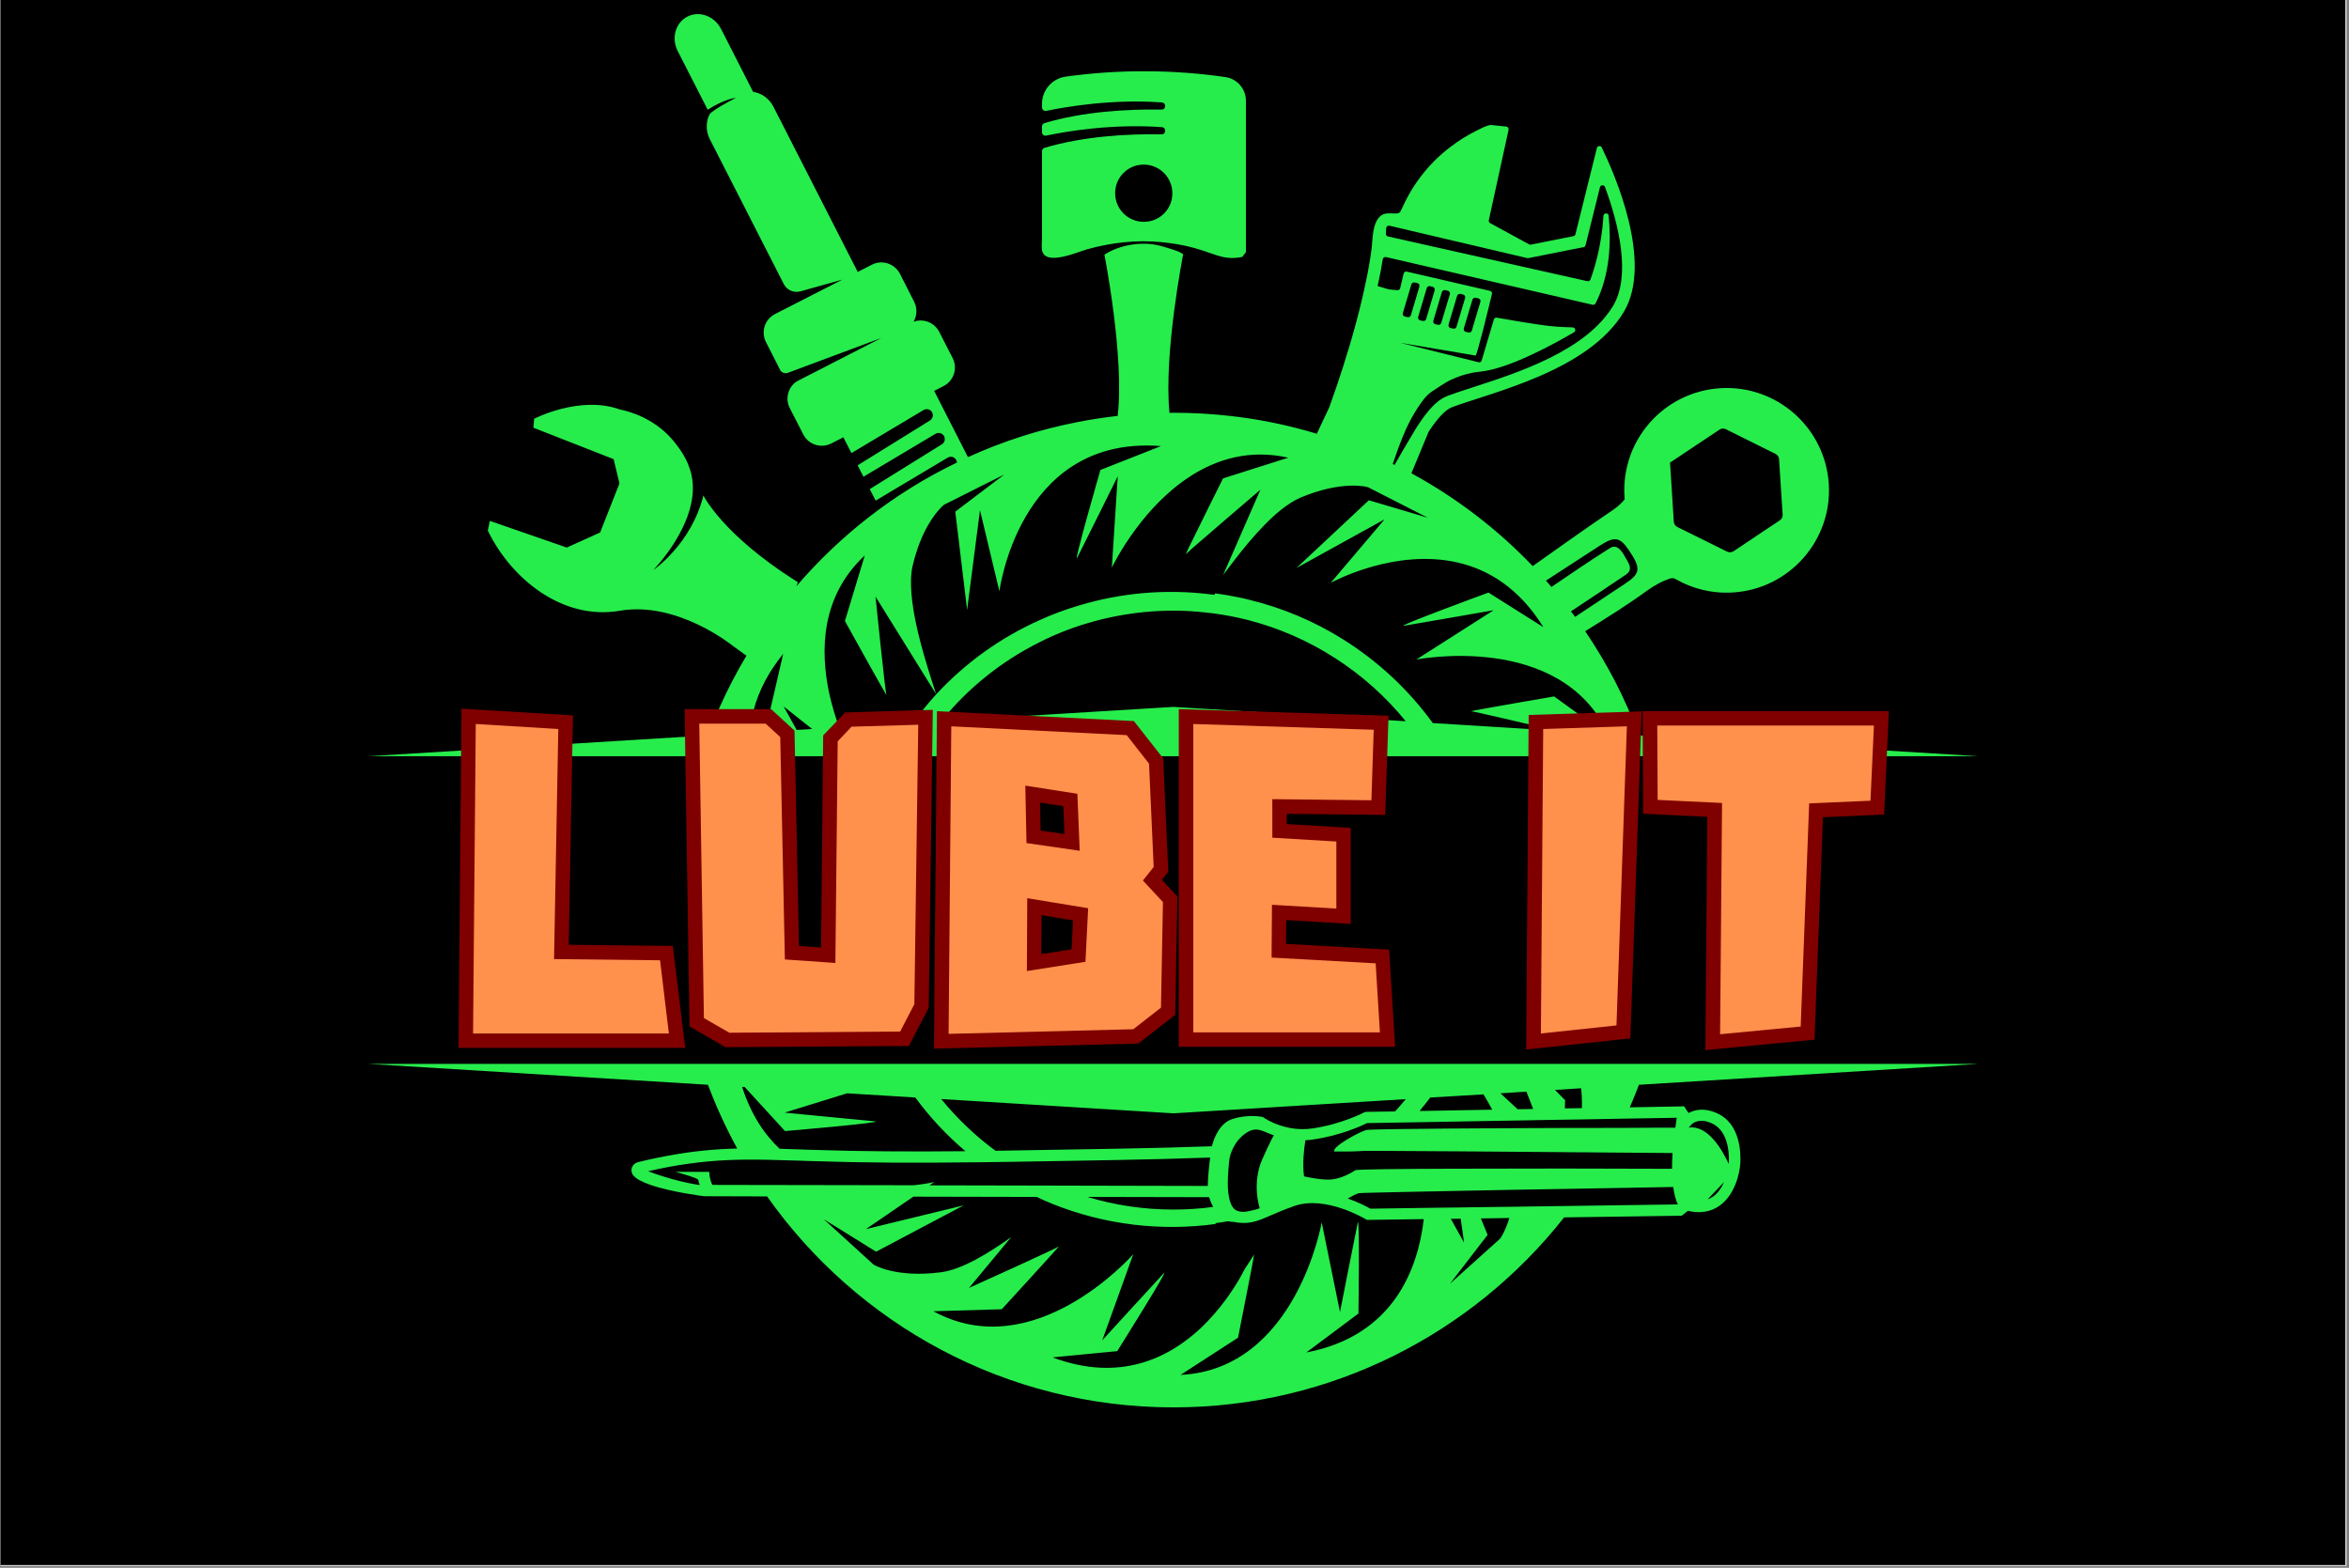
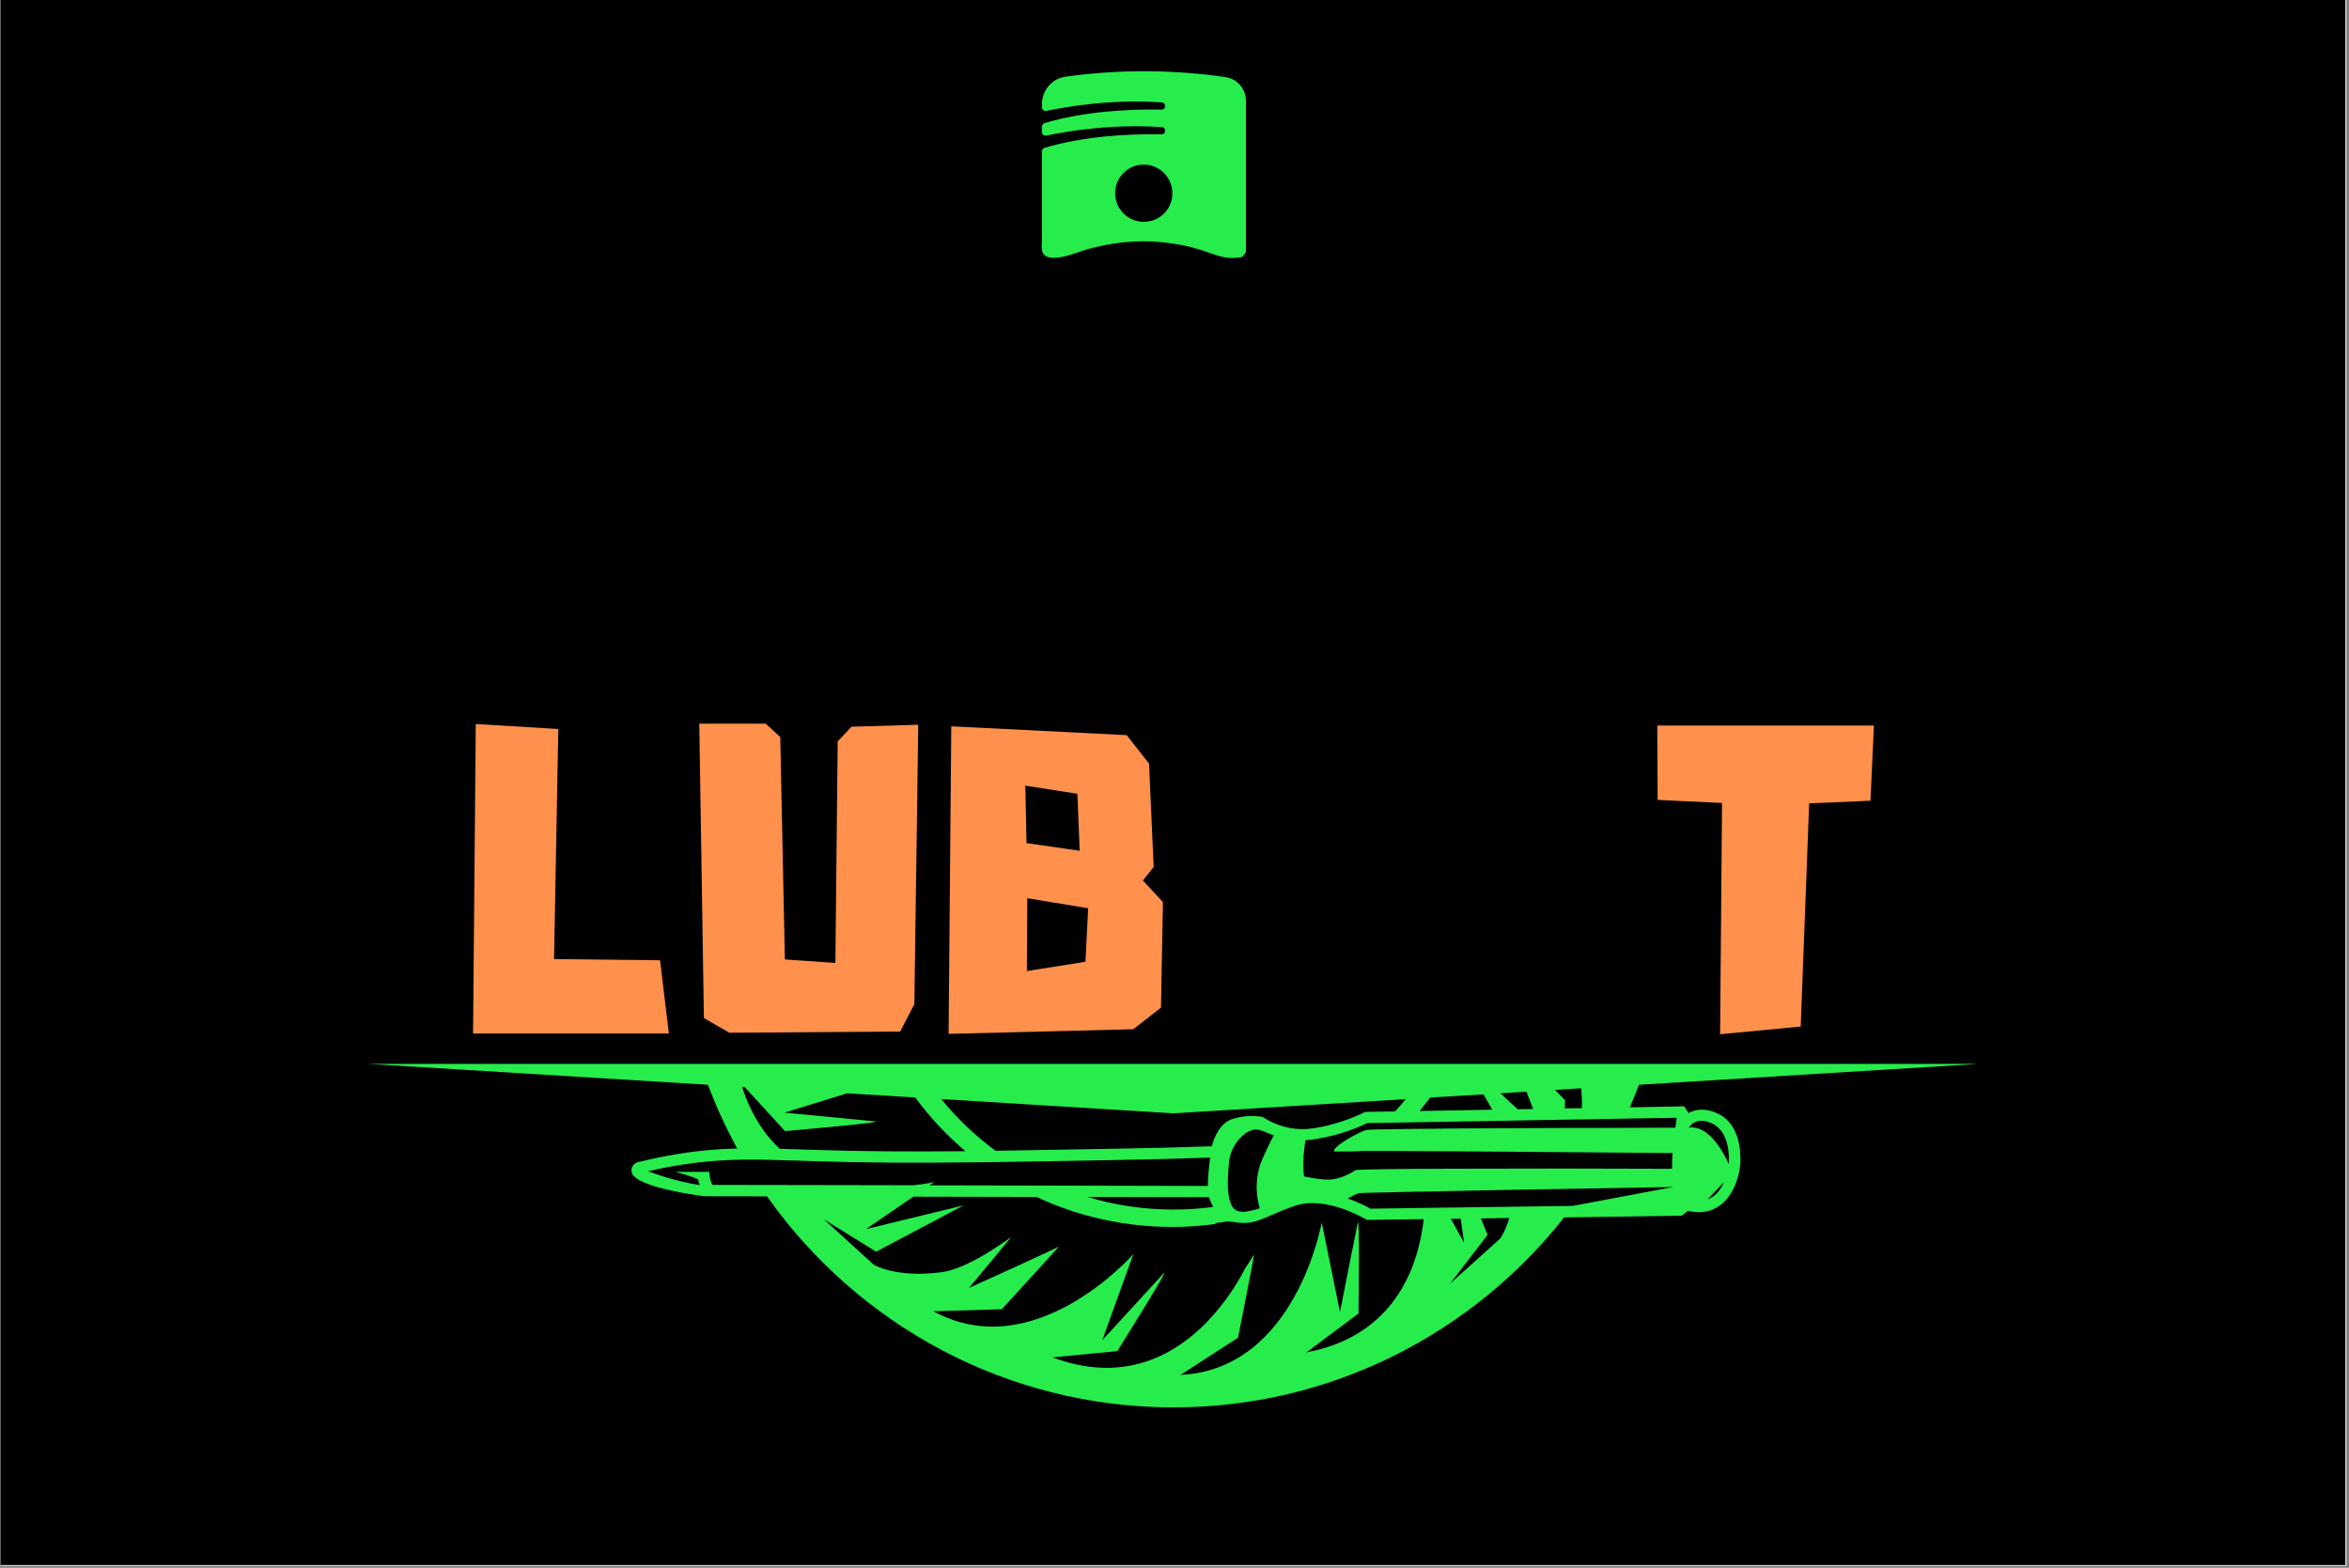
<svg xmlns="http://www.w3.org/2000/svg" version="1.0" preserveAspectRatio="xMidYMid meet" height="522" viewBox="0 0 586.5 391.5" zoomAndPan="magnify" width="782">
  <rect x="0" y="0" width="586.5" height="391.5" fill="#808080" stroke="none" />
  <defs>
    <g />
    <clipPath id="21d99a4739">
      <path clip-rule="nonzero" d="M 0.125 0 L 585.875 0 L 585.875 391 L 0.125 391 Z M 0.125 0" />
    </clipPath>
    <clipPath id="5967b05bd9">
      <path clip-rule="nonzero" d="M 0.125 0 L 585.605 0 L 585.605 390.82 L 0.125 390.82 Z M 0.125 0" />
    </clipPath>
    <clipPath id="8539bee7c2">
-       <path clip-rule="nonzero" d="M 91.848 3 L 493.566 3 L 493.566 189 L 91.848 189 Z M 91.848 3" />
-     </clipPath>
+       </clipPath>
    <clipPath id="5ee5f59835">
      <path clip-rule="nonzero" d="M 91.848 265 L 493.566 265 L 493.566 352 L 91.848 352 Z M 91.848 265" />
    </clipPath>
  </defs>
  <g clip-path="url(#21d99a4739)">
    <path fill-rule="nonzero" fill-opacity="1" d="M 0.125 0 L 585.875 0 L 585.875 391 L 0.125 391 Z M 0.125 0" fill="#ffffff" />
  </g>
  <g clip-path="url(#5967b05bd9)">
    <path fill-rule="nonzero" fill-opacity="1" d="M 0.125 0 L 585.605 0 L 585.605 390.82 L 0.125 390.82 Z M 0.125 0" fill="#000000" />
  </g>
  <path fill-rule="nonzero" fill-opacity="1" d="M 305.977 19.25 C 300.152 18.402 293.52 17.816 286.191 17.793 C 278.734 17.75 271.992 18.316 266.059 19.141 C 262.688 19.621 260.164 22.512 260.164 25.945 L 260.164 26.816 C 260.164 27.383 260.688 27.793 261.23 27.688 C 266.711 26.555 277.887 24.707 290.105 25.578 C 291.234 25.684 291.172 27.383 290.039 27.359 C 281.363 27.23 270.492 27.859 260.816 30.73 C 260.426 30.84 260.164 31.188 260.164 31.578 L 260.164 32.992 C 260.164 33.555 260.688 33.992 261.23 33.859 C 266.711 32.707 277.887 30.883 290.105 31.75 C 291.234 31.84 291.172 33.555 290.039 33.535 C 281.363 33.402 270.492 34.035 260.816 36.906 C 260.426 37.012 260.164 37.363 260.164 37.754 L 260.164 59.562 C 260.164 60.473 260.012 61.539 260.164 62.453 C 260.883 66.605 269.188 62.867 271.492 62.234 C 277.496 60.582 283.625 59.867 289.824 60.453 C 301.977 61.605 303.566 65.191 309.5 64.277 C 309.738 64.234 309.957 64.172 310.176 64.148 C 310.5 63.734 310.738 63.367 311.086 62.973 L 311.086 25.164 C 311.066 22.207 308.934 19.684 305.977 19.25 Z M 292.586 49.668 C 292.039 52.473 289.801 54.734 286.977 55.254 C 281.953 56.234 277.605 51.887 278.559 46.863 C 279.082 44.059 281.363 41.773 284.168 41.23 C 289.215 40.273 293.543 44.625 292.586 49.668 Z M 292.586 49.668" fill="#26ed4c" />
  <g clip-path="url(#8539bee7c2)">
-     <path fill-rule="nonzero" fill-opacity="1" d="M 176.781 183.625 L 91.855 188.844 L 494.141 188.844 L 409.234 183.625 C 407.473 178.949 405.43 174.363 403.148 169.926 C 400.906 165.668 398.473 161.559 395.797 157.621 C 401.082 154.316 406.211 151.164 411.082 147.598 C 413.105 146.141 415.062 145.074 417.086 144.445 C 417.496 144.316 417.953 144.379 418.344 144.598 C 422.562 147.031 427.5 148.273 432.719 147.945 C 446.805 147.055 457.504 134.898 456.613 120.832 C 455.699 106.742 443.566 96.047 429.477 96.938 C 415.387 97.852 404.691 109.984 405.605 124.07 C 405.605 124.289 405.625 124.508 405.648 124.703 C 404.844 125.68 403.887 126.551 402.711 127.355 C 395.949 131.922 389.32 136.66 382.688 141.359 C 373.836 132.094 363.617 124.289 352.398 118.18 L 356.703 107.809 C 358.836 104.547 360.855 102.309 362.598 101.656 C 373.164 97.785 396.645 92.5 405.406 77.934 C 412.953 65.43 402.906 42.949 399.93 36.84 C 399.645 36.273 398.84 36.383 398.711 36.969 L 393.363 58.473 C 393.297 58.715 393.125 58.93 392.84 58.973 L 382.23 61.082 C 382.102 61.125 381.926 61.082 381.797 61.02 L 372.055 55.711 C 371.816 55.582 371.664 55.277 371.727 54.996 L 376.664 32.402 C 376.73 32.012 376.488 31.645 376.098 31.602 L 372.227 31.207 C 372.141 31.188 372.055 31.207 371.969 31.23 C 370.836 31.492 369.641 32.121 368.617 32.645 C 366.359 33.773 364.207 35.102 362.203 36.645 C 359.465 38.711 356.965 41.168 354.879 43.906 C 353.617 45.516 352.531 47.211 351.551 48.992 C 351.027 49.973 350.527 50.949 350.094 51.93 C 349.527 53.168 349.484 53.344 348.094 53.301 C 347.812 53.301 347.484 53.301 347.18 53.277 C 346.465 53.277 345.703 53.277 345.094 53.648 C 342.508 55.234 342.789 59.867 342.418 62.43 C 342.094 64.887 341.656 67.387 341.137 69.844 C 339.637 77.195 337.613 84.457 335.332 91.609 C 334.242 94.98 333.113 98.352 331.895 101.699 L 328.785 108.309 L 328.766 108.309 C 322.48 106.395 316 105.004 309.391 104.133 C 308.586 104.023 307.805 103.938 307.023 103.852 C 302.434 103.328 297.715 103.07 292.996 103.07 C 292.672 103.07 292.324 103.07 291.996 103.09 C 290.52 88.348 295.391 63.625 295.391 63.605 C 295.52 62.953 290.191 61.496 289.539 61.344 C 285.191 60.215 279.516 61.105 275.754 63.605 C 275.754 63.605 280.801 89.219 279.059 103.852 C 275.691 104.242 272.34 104.742 269.035 105.395 C 259.449 107.266 250.273 110.223 241.684 114.156 L 233.246 97.609 L 235.574 96.414 C 238.141 95.109 239.16 91.98 237.859 89.414 L 234.508 82.871 C 233.293 80.5 230.531 79.457 228.094 80.348 C 228.965 78.867 229.074 76.977 228.246 75.348 L 224.703 68.367 C 223.375 65.824 220.246 64.777 217.68 66.105 L 214.137 67.91 C 214.113 67.844 214.07 67.781 214.051 67.691 L 193.109 26.641 C 192.047 24.555 190.09 23.23 188.043 22.945 L 180.043 7.246 C 178.391 4.008 174.629 2.617 171.652 4.137 C 168.648 5.66 167.562 9.508 169.215 12.75 L 176.695 27.402 C 180.891 24.684 183.762 24.426 183.762 24.426 C 178.043 27.34 177.215 28.469 177.215 28.469 C 176.238 30.297 176.172 32.621 177.215 34.73 L 195.699 70.934 C 196.461 72.453 198.199 73.195 199.828 72.758 L 210.332 69.824 L 193.523 78.41 C 190.957 79.715 189.938 82.848 191.242 85.414 L 194.785 92.371 C 194.785 92.371 194.785 92.371 194.785 92.395 C 195.133 93.066 196.004 93.371 196.742 93.09 L 220.07 84.391 L 198.918 95.242 C 196.762 96.676 195.98 99.547 197.199 101.918 L 200.547 108.461 C 201.852 111.027 204.98 112.047 207.547 110.742 L 210.57 109.199 L 212.594 113.137 L 230.594 102.395 C 231.379 101.938 232.355 102.219 232.746 103.004 C 233.098 103.699 232.855 104.57 232.184 105.004 L 214.137 116.199 L 215.594 119.051 L 233.598 108.309 C 233.727 108.242 233.855 108.199 233.988 108.156 C 234.031 108.156 234.051 108.156 234.098 108.133 C 234.379 108.09 234.641 108.113 234.902 108.199 C 234.922 108.199 234.965 108.223 234.988 108.242 C 235.117 108.309 235.227 108.352 235.336 108.461 C 235.488 108.59 235.641 108.742 235.727 108.938 C 235.77 109.027 235.812 109.113 235.836 109.223 C 235.879 109.395 235.902 109.59 235.902 109.766 C 235.879 110.047 235.77 110.332 235.598 110.547 C 235.488 110.699 235.355 110.852 235.184 110.938 L 217.16 122.137 L 218.637 125.008 L 236.641 114.266 C 236.77 114.199 236.902 114.137 237.031 114.113 C 237.074 114.094 237.098 114.094 237.141 114.094 C 237.27 114.047 237.402 114.047 237.555 114.047 C 237.684 114.07 237.836 114.094 237.945 114.156 C 237.988 114.156 238.008 114.18 238.031 114.199 C 238.16 114.246 238.27 114.332 238.379 114.418 C 238.531 114.547 238.684 114.699 238.77 114.918 C 238.812 115.004 238.859 115.094 238.879 115.18 C 238.902 115.289 238.922 115.398 238.922 115.504 C 223.422 122.965 209.832 133.574 198.828 146.402 C 198.961 146.055 199.09 145.707 199.219 145.379 C 199.004 145.25 198.809 145.098 198.59 144.988 C 180.348 133.422 175.629 123.723 175.629 123.723 C 174.109 129.832 170.977 134.508 168.195 137.641 C 165.629 140.555 163.41 142.16 163.105 142.359 C 163.758 141.66 174.043 130.879 172.91 120.223 C 172.434 115.766 170.086 112.594 168.891 111.027 C 163.953 104.395 156.82 102.656 154.734 102.242 C 144.777 98.656 133.359 104.57 133.359 104.57 L 133.188 106.809 L 153.211 114.656 L 154.668 120.723 L 149.844 132.965 L 141.516 136.727 L 122.316 130.074 L 121.793 132.488 C 127.535 144.379 140.32 154.992 154.758 152.512 C 169.195 150.031 183 161.297 183 161.297 L 186.371 163.73 C 183.871 167.926 181.586 172.297 179.609 176.777 C 178.586 179.016 177.652 181.301 176.781 183.625 Z M 417.191 115.375 L 429.324 107.285 C 429.781 106.961 430.414 106.938 430.914 107.18 L 443.328 113.352 C 443.828 113.594 444.176 114.113 444.199 114.68 L 445.09 128.508 C 445.133 129.074 444.852 129.617 444.371 129.941 L 432.848 137.641 C 432.371 137.965 431.738 137.988 431.238 137.75 L 418.801 131.594 C 418.301 131.355 417.953 130.812 417.91 130.27 L 417.801 128.422 L 416.996 115.832 L 416.977 115.504 Z M 327.266 178.602 L 296.41 176.734 L 292.977 176.516 L 235.008 180.059 C 241.598 171.949 249.883 165.211 259.406 160.449 C 263.188 158.512 267.168 156.926 271.297 155.688 C 273.691 154.969 276.102 154.359 278.605 153.883 C 283.258 152.969 288.082 152.488 292.977 152.488 C 295.672 152.488 298.367 152.641 301 152.945 C 301.129 152.945 301.258 152.969 301.391 152.988 L 301.805 153.035 C 302.109 153.078 302.414 153.098 302.715 153.141 L 302.934 153.164 C 304.367 153.359 305.824 153.578 307.238 153.859 C 308.762 154.141 310.238 154.492 311.719 154.859 C 319.395 156.859 326.656 160.035 333.242 164.273 C 339.918 168.535 345.941 173.887 350.984 180.102 Z M 399.32 136.336 C 403.059 133.898 404.387 134.031 406.605 137.25 C 409.777 141.902 409.648 143.184 405.758 145.75 C 401.625 148.512 397.473 151.25 393.277 154.035 C 392.926 153.578 392.602 153.121 392.23 152.664 C 396.906 149.555 401.473 146.555 405.996 143.465 C 407.887 142.16 406.582 140.574 405.758 139.074 C 405.016 137.75 403.777 135.727 402.016 136.836 C 396.93 140.031 391.973 143.445 387.363 146.574 C 386.926 146.031 386.469 145.512 385.992 144.988 C 390.535 142.055 394.93 139.203 399.32 136.336 Z M 345.246 64.715 C 345.312 64.367 345.68 64.125 346.051 64.191 L 397.645 76.105 C 397.93 76.172 398.234 76.02 398.387 75.758 C 402.082 68.496 402.277 60.105 401.648 53.863 C 401.582 53.082 400.406 53.102 400.344 53.906 C 399.906 61.777 397.777 67.996 397.082 69.824 C 396.973 70.129 396.645 70.281 396.34 70.215 L 346.527 59.039 C 346.223 58.973 346.008 58.668 346.027 58.344 C 346.07 57.844 346.094 57.387 346.117 56.953 C 346.137 56.559 346.527 56.277 346.918 56.363 L 381.34 64.453 C 381.426 64.453 381.535 64.477 381.621 64.453 L 395.383 61.715 C 395.625 61.672 395.82 61.496 395.887 61.234 L 399.473 46.777 C 399.625 46.145 400.496 46.102 400.734 46.688 C 404.254 56.211 407.234 68.977 402.734 76.41 C 395.992 87.586 379.012 93.066 367.793 96.699 C 365.465 97.438 363.293 98.176 361.488 98.828 C 359.312 99.633 356.422 101.809 352.008 109.547 C 350.703 111.723 349.441 113.895 348.203 116.094 C 348.07 116.027 347.898 115.941 347.746 115.875 C 348.703 113.027 349.703 110.199 350.922 107.461 C 351.77 105.57 352.746 103.719 353.879 101.98 C 354.922 100.395 356.008 98.742 357.594 97.719 C 359.203 96.719 360.641 95.59 362.379 94.805 C 364.098 94 365.879 93.414 367.727 93.066 C 368.316 92.957 368.945 92.871 369.555 92.805 C 376.816 92.109 388.406 85.676 392.992 82.977 C 393.559 82.652 393.34 81.781 392.668 81.762 C 391.168 81.719 389.102 81.629 387.016 81.414 C 383.602 81.066 375.902 79.715 373.73 79.324 C 373.383 79.262 373.055 79.457 372.988 79.781 L 369.945 90 C 369.859 90.348 369.512 90.566 369.184 90.457 C 366.117 89.695 352.289 86.262 349.637 85.609 C 352.531 86.109 368.074 88.738 368.422 88.785 C 368.793 88.785 371.793 76.41 372.512 73.41 C 372.598 73.062 372.379 72.715 372.012 72.629 L 351.246 67.824 C 350.922 67.758 350.551 67.953 350.465 68.301 L 349.594 71.977 C 349.527 72.281 349.223 72.496 348.898 72.477 L 346.746 72.258 L 343.961 71.434 C 344.527 68.91 344.941 66.691 345.246 64.715 Z M 365.812 74.434 L 363.66 81.586 C 363.555 81.934 363.207 82.152 362.855 82.066 L 362.184 81.914 C 361.793 81.824 361.555 81.414 361.684 81.02 L 363.812 73.867 C 363.922 73.52 364.293 73.301 364.66 73.391 L 365.312 73.543 C 365.707 73.648 365.922 74.043 365.812 74.434 Z M 367.641 74.824 C 367.75 74.477 368.098 74.281 368.445 74.348 L 369.121 74.5 C 369.512 74.605 369.75 75 369.621 75.391 L 367.488 82.543 C 367.402 82.914 367.031 83.109 366.664 83.023 L 365.988 82.871 C 365.598 82.781 365.359 82.371 365.488 82 Z M 362.008 73.477 L 359.855 80.629 C 359.75 80.977 359.379 81.195 359.051 81.109 L 358.379 80.957 C 357.988 80.867 357.746 80.477 357.879 80.086 L 360.008 72.934 C 360.117 72.586 360.465 72.367 360.836 72.453 L 361.488 72.605 C 361.879 72.695 362.117 73.086 362.008 73.477 Z M 358.203 72.543 L 356.074 79.695 C 355.965 80.02 355.617 80.238 355.27 80.152 L 354.594 80 C 354.203 79.891 353.965 79.5 354.094 79.129 L 356.227 71.953 C 356.312 71.605 356.684 71.391 357.031 71.453 L 357.727 71.629 C 358.094 71.715 358.312 72.129 358.203 72.543 Z M 354.398 71.562 L 352.27 78.715 C 352.16 79.062 351.789 79.281 351.465 79.195 L 350.77 79.043 C 350.375 78.957 350.137 78.543 350.27 78.152 L 352.398 70.996 C 352.508 70.672 352.855 70.453 353.227 70.543 L 353.898 70.691 C 354.289 70.781 354.508 71.172 354.398 71.562 Z M 215.918 138.703 L 210.961 155.078 C 210.961 155.078 221.57 174.234 221.312 173.492 C 221.027 172.777 218.594 148.969 218.594 148.969 L 233.727 173.34 C 231.66 166.82 226.465 151.75 227.617 142.684 C 227.684 142.117 227.789 141.574 227.922 141.074 C 229.941 132.574 233.445 128.27 234.965 126.727 C 235.445 126.246 235.727 126.027 235.727 126.027 L 237.66 125.07 L 245.25 121.246 L 250.773 118.484 L 245.773 122.266 L 238.512 127.77 L 240.902 147.574 L 241.469 152.316 L 242.164 146.922 L 244.684 127.398 L 248.578 143.664 L 249.535 147.641 C 249.535 147.641 249.773 145.664 250.578 142.641 C 251.055 140.75 251.773 138.445 252.75 135.945 C 256.23 127.16 263.211 116.004 276.844 112.418 C 280.648 111.418 284.953 111.004 289.867 111.395 L 274.754 117.352 C 274.754 117.352 267.754 141.641 268.992 139.203 C 270.254 136.77 279.082 118.918 279.082 118.918 L 278.125 133.684 L 277.605 141.75 C 277.605 141.75 279.668 137.336 283.668 131.988 C 286.93 127.594 291.52 122.57 297.281 118.875 C 303.891 114.637 312.043 112.137 321.656 114.289 L 305.371 119.461 C 305.371 119.461 303.934 122.355 302.172 125.875 C 300.324 129.594 298.129 134.051 296.934 136.508 C 296.41 137.617 296.086 138.312 296.062 138.402 C 296.129 138.312 296.648 137.836 297.5 137.074 C 299.391 135.422 302.848 132.441 306.172 129.594 C 310.414 125.941 314.438 122.527 314.695 122.289 L 310.414 132.094 L 305.391 143.598 C 307.219 141.141 309.391 138.293 311.719 135.508 C 314.285 132.488 317.023 129.574 319.785 127.355 C 321.48 126.008 323.156 124.922 324.742 124.246 C 335.309 119.809 341.508 121.637 341.508 121.637 L 349.312 125.617 L 356.508 129.289 L 348.746 126.984 L 341.766 124.922 L 323.699 141.836 L 345.703 129.684 L 332.266 145.531 C 332.527 145.402 336.656 143.164 342.723 141.465 C 354.398 138.203 373.207 136.965 385.359 156.621 L 371.641 147.969 C 371.641 147.969 347.922 156.688 350.594 156.25 C 353.289 155.816 372.926 152.383 372.926 152.383 L 353.637 164.688 C 353.637 164.688 389.559 157.621 401.516 183.234 L 400.82 183.191 L 388.035 173.906 C 388.035 173.906 368.031 177.344 367.27 177.602 C 367.902 177.602 382.164 180.953 388.406 182.453 L 357.746 180.559 C 351.66 172.188 344.008 165.059 335.223 159.578 C 328.047 155.098 320.156 151.75 311.738 149.73 C 311 149.531 310.238 149.359 309.48 149.207 C 307.477 148.793 305.434 148.426 303.391 148.164 L 303.238 148.531 C 302.738 148.469 302.262 148.402 301.762 148.359 C 290.953 147.074 280.016 148.031 269.645 151.121 C 266.145 152.141 262.73 153.402 259.406 154.926 C 249.883 159.207 241.141 165.406 233.727 173.406 C 231.66 175.691 229.727 178.082 227.922 180.559 L 214.57 181.387 L 209.547 181.691 C 208.637 179.191 207.723 176.254 207.027 173.082 C 204.742 162.34 205.004 148.859 215.918 138.703 Z M 202.785 182.039 L 198.918 182.277 C 197.156 179.102 195.762 176.625 195.656 176.406 Z M 192.219 167.949 C 192.48 167.535 192.742 167.121 193.023 166.711 C 193.785 165.559 194.609 164.426 195.547 163.273 L 191.895 179.082 C 191.895 179.082 193.066 180.496 194.742 182.516 L 187.238 182.973 C 187.566 178.191 189.066 173.125 192.219 167.949 Z M 192.219 167.949" fill="#26ed4c" />
+     </g>
+   <g clip-path="url(#5ee5f59835)">
+     <path fill-rule="nonzero" fill-opacity="1" d="M 428.629 277.945 C 425.367 276.512 423 277.164 421.605 277.945 L 420.477 276.25 L 419.172 276.293 L 406.93 276.512 C 407.734 274.664 408.496 272.793 409.215 270.879 L 494.141 265.66 L 91.855 265.66 L 176.762 270.879 C 178.824 276.379 181.281 281.707 184.066 286.797 C 178.609 286.926 173.02 287.426 166.496 288.645 C 164.844 288.949 163.215 289.297 161.562 289.664 C 160.777 289.84 160.02 290.012 159.258 290.211 C 157.867 290.559 157.191 292.211 158.02 293.363 C 158.02 293.383 158.039 293.383 158.039 293.406 C 158.715 294.34 160.324 295.145 162.301 295.84 C 167.672 297.73 175.805 298.711 175.805 298.711 C 180.543 298.734 185.262 298.734 189.957 298.754 L 191.523 298.754 C 214.004 330.609 251.098 351.438 292.977 351.438 C 332.504 351.438 367.77 332.867 390.535 303.996 L 419.891 303.582 L 421.434 302.363 C 424.434 303.059 427.109 302.645 429.305 301.102 C 433.086 298.449 434.371 293.168 434.523 290.449 C 434.652 288.145 434.652 280.578 428.629 277.945 Z M 394.777 271.75 C 394.949 273.379 395.016 275.012 394.973 276.707 L 390.711 276.773 L 390.773 274.727 C 390.773 274.727 389.773 273.707 388.254 272.164 Z M 381.121 272.598 C 381.707 274.121 382.297 275.598 382.797 276.926 L 378.926 276.988 L 374.641 273.012 Z M 357.094 274.074 L 370.402 273.273 C 371.141 274.512 371.879 275.793 372.578 277.098 L 354.441 277.426 C 355.355 276.316 356.246 275.207 357.094 274.074 Z M 374.012 279.883 L 381.883 279.75 L 383.859 279.707 L 390.602 279.598 L 394.711 279.535 L 405.648 279.336 L 418.648 279.121 C 418.539 279.84 418.41 280.688 418.301 281.598 C 415.867 281.598 410.887 281.598 404.559 281.645 C 401.43 281.645 397.992 281.645 394.34 281.664 C 393.102 281.664 391.82 281.664 390.535 281.664 C 388.578 281.664 386.602 281.664 384.602 281.688 C 384.383 281.688 384.164 281.688 383.949 281.688 C 380.902 281.688 377.859 281.707 374.859 281.73 C 365.555 281.773 356.66 281.84 350.355 281.926 C 347.66 281.969 345.398 281.992 343.812 282.035 C 342.266 282.078 341.332 282.145 341.156 282.164 C 339.309 282.664 332.418 286.449 333.156 287.535 C 333.156 287.535 335.199 287.559 337.156 287.535 C 338.375 287.512 339.551 287.469 340.18 287.406 C 340.203 287.406 340.246 287.406 340.309 287.406 L 340.855 287.406 C 340.918 287.406 340.961 287.383 341.027 287.383 L 344.398 287.383 C 348.375 287.406 354.812 287.426 362.27 287.492 C 362.445 287.492 362.617 287.492 362.812 287.492 C 367.316 287.512 372.164 287.559 377.078 287.602 C 381.512 287.645 386.012 287.664 390.32 287.707 C 391.016 287.707 391.688 287.707 392.383 287.73 C 395.492 287.73 398.492 287.773 401.277 287.797 C 408.887 287.859 414.93 287.926 417.605 287.926 C 417.52 289.23 417.477 290.535 417.477 291.863 C 413.801 291.84 407.016 291.84 398.93 291.816 C 396.145 291.816 393.23 291.797 390.211 291.797 C 386.23 291.797 382.102 291.797 377.969 291.816 C 373.402 291.816 368.859 291.816 364.574 291.84 L 362.855 291.84 C 349.355 291.883 338.746 291.992 338.418 292.211 C 337.984 292.516 337.113 293.035 336.027 293.516 C 334.895 294.016 333.504 294.473 332.09 294.559 C 330.656 294.625 328.547 294.34 326.633 293.973 C 326.285 293.906 325.918 293.84 325.59 293.754 C 325.133 290.559 325.633 286.512 325.938 284.73 C 326.523 284.707 327.133 284.645 327.766 284.555 C 334.613 283.598 339.984 281.121 341.355 280.445 L 345.465 280.383 L 351.855 280.273 Z M 292.996 278.012 L 350.984 274.469 C 350.137 275.512 349.246 276.531 348.332 277.535 L 341.203 277.641 L 340.855 277.664 L 340.527 277.816 C 340.461 277.859 334.832 280.773 327.613 281.793 C 324.438 282.25 321.676 281.707 319.59 281.012 C 317.109 280.207 315.609 279.121 315.59 279.121 L 315.348 278.945 L 315.043 278.883 C 314.891 278.859 311.609 278.207 307.781 279.402 C 304.5 280.426 303.086 284.23 302.586 286.23 C 294.891 286.512 287.02 286.707 279.211 286.84 C 267.32 287.055 257.359 287.23 248.555 287.359 C 243.512 283.645 238.965 279.293 235.008 274.445 Z M 313.957 299.035 C 313.957 299.059 313.957 299.059 313.957 299.035 C 314.066 299.93 314.262 300.797 314.5 301.645 C 314.59 301.906 310.957 302.645 310.543 302.625 C 309.609 302.602 308.934 302.449 308.434 302.102 C 307.977 301.777 307.629 301.297 307.348 300.625 C 307.281 300.492 307.219 300.32 307.176 300.168 C 306.195 297.363 306.609 293.168 306.871 290.164 C 307.086 287.688 308.434 285.055 310.434 283.426 C 313.523 280.926 315.023 282.426 318.09 283.535 C 317.828 283.535 314.891 289.992 314.719 290.578 C 313.785 293.363 313.566 296.254 313.957 299.035 Z M 302.891 301.387 C 299.652 301.82 296.348 302.039 292.996 302.039 C 285.539 302.039 278.32 300.949 271.516 298.883 L 301.891 298.949 C 302.195 299.906 302.52 300.711 302.891 301.387 Z M 185.914 271.422 L 196.004 282.445 C 196.004 282.445 221.18 280.293 218.465 280.012 C 215.766 279.73 195.914 277.836 195.914 277.836 L 211.504 273.012 L 228.531 274.055 C 232.141 278.969 236.355 283.492 241.055 287.469 C 226.789 287.602 215.355 287.535 202.523 287.121 L 199.352 287.012 C 197.742 286.969 196.199 286.906 194.656 286.859 C 190.762 283.188 187.457 278.184 185.285 271.402 Z M 190.109 295.906 L 189.59 295.906 C 185.719 295.906 181.805 295.883 177.867 295.883 C 177.129 294.473 177.086 292.621 177.086 292.621 L 168.605 292.621 C 168.605 292.621 174.391 294.145 174.348 294.668 C 174.348 294.863 174.5 295.34 174.715 295.883 L 174.367 295.883 C 168.301 294.883 163.062 292.949 161.824 292.469 C 163.496 292.078 165.215 291.73 166.891 291.406 C 173.957 290.102 179.738 289.664 185.633 289.578 C 189.652 289.535 193.742 289.645 198.285 289.797 C 198.547 289.797 198.828 289.816 199.09 289.816 L 202.285 289.926 C 216.203 290.383 228.465 290.426 244.469 290.23 C 247.031 290.211 249.707 290.164 252.492 290.121 C 260.273 290.012 268.973 289.84 279.082 289.664 C 286.801 289.535 294.52 289.316 302.152 289.059 C 301.891 291.145 301.586 293.973 301.562 296.145 L 263.668 296.059 L 253.297 296.035 L 232.074 295.992 L 233.27 295.168 C 233.031 295.211 231.094 295.668 228.094 295.973 L 215.441 295.949 Z M 326.176 337.719 L 339.18 328 C 339.18 328 339.527 302.734 338.984 305.406 C 338.418 308.082 334.57 327.629 334.57 327.629 L 330.004 305.234 C 330.004 305.234 323.633 341.957 294.758 343.328 L 309.109 334.043 C 309.109 334.043 313.109 313.91 313.109 313.301 C 313.109 313.301 313.109 313.301 313.09 313.301 C 313.043 313.43 312.457 314.32 311.586 315.672 C 311.586 315.691 311.586 315.715 311.566 315.734 L 311.566 315.715 C 311.348 316.039 311.109 316.41 310.828 316.801 C 310.828 316.801 310.828 316.801 310.828 316.824 C 309.676 319.105 307.152 323.543 303.238 328.043 C 302.152 329.305 300.957 330.562 299.629 331.805 C 291.586 339.262 279.406 345.176 262.797 338.957 L 278.953 337.391 C 278.953 337.391 292.391 315.996 290.539 317.977 C 288.691 319.953 275.625 334.238 275.211 334.695 L 282.953 313.191 C 282.32 313.887 258.102 341.109 233.051 327.434 L 250.121 326.934 C 250.121 326.934 264.926 310.801 264.32 311.277 C 263.73 311.777 242.598 321.324 241.945 321.605 L 252.492 308.906 C 246.73 313.039 240.117 317.02 234.988 317.691 C 223.637 319.191 218.137 315.801 218.137 315.801 L 205.68 304.449 L 218.746 312.562 L 240.617 300.992 L 216.203 306.93 L 228.051 298.82 L 258.84 298.887 C 260.188 299.535 261.535 300.125 262.926 300.688 C 275.801 305.82 289.801 307.516 303.477 305.648 L 303.52 305.43 C 304.566 305.301 305.586 305.125 306.629 304.949 C 307.129 305.102 307.543 305.125 307.824 305.102 C 311.805 305.863 313.719 305.039 317.133 303.559 C 318.676 302.887 320.59 302.059 323.262 301.125 C 331.027 298.449 340.875 304.387 340.961 304.43 L 341.309 304.625 L 355.488 304.43 C 354.094 316.477 348.18 333.543 326.176 337.719 Z M 374.555 309.301 L 362.031 320.562 L 371.426 308.363 L 369.75 304.254 L 376.859 304.148 C 375.793 307.648 374.555 309.301 374.555 309.301 Z M 362.25 304.363 L 364.707 304.32 L 365.555 310.32 Z M 392.711 301.125 L 377.492 301.34 L 368.555 301.449 L 364.27 301.516 L 360.684 301.559 L 355.703 301.625 L 342.156 301.82 C 341.355 301.363 339.266 300.234 336.504 299.277 C 337.461 298.734 338.699 298.082 339.266 297.949 C 339.551 297.883 346.266 297.73 355.812 297.535 C 356.66 297.516 357.531 297.492 358.445 297.492 C 360.141 297.449 361.879 297.43 363.707 297.383 C 364.727 297.363 365.793 297.34 366.859 297.32 C 370.445 297.254 374.207 297.168 378.012 297.102 C 383.992 296.992 390.059 296.883 395.734 296.797 C 404.711 296.625 412.715 296.492 417.781 296.406 Z M 427.695 298.82 C 427.281 299.102 426.824 299.32 426.367 299.492 L 430.457 295.168 C 429.824 296.602 428.957 297.93 427.695 298.82 Z M 431.652 290.383 C 431.652 290.449 431.652 290.559 431.629 290.621 C 430 287.121 426.434 280.883 421.648 281.578 L 422.301 280.84 C 422.477 280.641 424.062 279.012 427.367 280.492 C 431.914 282.512 431.738 289.078 431.652 290.383 Z M 431.652 290.383" fill="#26ed4c" />
  </g>
-   <g clip-path="url(#5ee5f59835)">
-     <path fill-rule="nonzero" fill-opacity="1" d="M 428.629 277.945 C 425.367 276.512 423 277.164 421.605 277.945 L 420.477 276.25 L 419.172 276.293 L 406.93 276.512 C 407.734 274.664 408.496 272.793 409.215 270.879 L 494.141 265.66 L 91.855 265.66 L 176.762 270.879 C 178.824 276.379 181.281 281.707 184.066 286.797 C 178.609 286.926 173.02 287.426 166.496 288.645 C 164.844 288.949 163.215 289.297 161.562 289.664 C 160.777 289.84 160.02 290.012 159.258 290.211 C 157.867 290.559 157.191 292.211 158.02 293.363 C 158.02 293.383 158.039 293.383 158.039 293.406 C 158.715 294.34 160.324 295.145 162.301 295.84 C 167.672 297.73 175.805 298.711 175.805 298.711 C 180.543 298.734 185.262 298.734 189.957 298.754 L 191.523 298.754 C 214.004 330.609 251.098 351.438 292.977 351.438 C 332.504 351.438 367.77 332.867 390.535 303.996 L 419.891 303.582 L 421.434 302.363 C 424.434 303.059 427.109 302.645 429.305 301.102 C 433.086 298.449 434.371 293.168 434.523 290.449 C 434.652 288.145 434.652 280.578 428.629 277.945 Z M 394.777 271.75 C 394.949 273.379 395.016 275.012 394.973 276.707 L 390.711 276.773 L 390.773 274.727 C 390.773 274.727 389.773 273.707 388.254 272.164 Z M 381.121 272.598 C 381.707 274.121 382.297 275.598 382.797 276.926 L 378.926 276.988 L 374.641 273.012 Z M 357.094 274.074 L 370.402 273.273 C 371.141 274.512 371.879 275.793 372.578 277.098 L 354.441 277.426 C 355.355 276.316 356.246 275.207 357.094 274.074 Z M 374.012 279.883 L 381.883 279.75 L 383.859 279.707 L 390.602 279.598 L 394.711 279.535 L 405.648 279.336 L 418.648 279.121 C 418.539 279.84 418.41 280.688 418.301 281.598 C 415.867 281.598 410.887 281.598 404.559 281.645 C 401.43 281.645 397.992 281.645 394.34 281.664 C 393.102 281.664 391.82 281.664 390.535 281.664 C 388.578 281.664 386.602 281.664 384.602 281.688 C 384.383 281.688 384.164 281.688 383.949 281.688 C 380.902 281.688 377.859 281.707 374.859 281.73 C 365.555 281.773 356.66 281.84 350.355 281.926 C 347.66 281.969 345.398 281.992 343.812 282.035 C 342.266 282.078 341.332 282.145 341.156 282.164 C 339.309 282.664 332.418 286.449 333.156 287.535 C 333.156 287.535 335.199 287.559 337.156 287.535 C 338.375 287.512 339.551 287.469 340.18 287.406 C 340.203 287.406 340.246 287.406 340.309 287.406 L 340.855 287.406 C 340.918 287.406 340.961 287.383 341.027 287.383 L 344.398 287.383 C 348.375 287.406 354.812 287.426 362.27 287.492 C 362.445 287.492 362.617 287.492 362.812 287.492 C 367.316 287.512 372.164 287.559 377.078 287.602 C 381.512 287.645 386.012 287.664 390.32 287.707 C 391.016 287.707 391.688 287.707 392.383 287.73 C 395.492 287.73 398.492 287.773 401.277 287.797 C 408.887 287.859 414.93 287.926 417.605 287.926 C 417.52 289.23 417.477 290.535 417.477 291.863 C 413.801 291.84 407.016 291.84 398.93 291.816 C 396.145 291.816 393.23 291.797 390.211 291.797 C 386.23 291.797 382.102 291.797 377.969 291.816 C 373.402 291.816 368.859 291.816 364.574 291.84 L 362.855 291.84 C 349.355 291.883 338.746 291.992 338.418 292.211 C 337.984 292.516 337.113 293.035 336.027 293.516 C 334.895 294.016 333.504 294.473 332.09 294.559 C 330.656 294.625 328.547 294.34 326.633 293.973 C 326.285 293.906 325.918 293.84 325.59 293.754 C 325.133 290.559 325.633 286.512 325.938 284.73 C 326.523 284.707 327.133 284.645 327.766 284.555 C 334.613 283.598 339.984 281.121 341.355 280.445 L 345.465 280.383 L 351.855 280.273 Z M 292.996 278.012 L 350.984 274.469 C 350.137 275.512 349.246 276.531 348.332 277.535 L 341.203 277.641 L 340.855 277.664 L 340.527 277.816 C 340.461 277.859 334.832 280.773 327.613 281.793 C 324.438 282.25 321.676 281.707 319.59 281.012 C 317.109 280.207 315.609 279.121 315.59 279.121 L 315.348 278.945 L 315.043 278.883 C 314.891 278.859 311.609 278.207 307.781 279.402 C 304.5 280.426 303.086 284.23 302.586 286.23 C 294.891 286.512 287.02 286.707 279.211 286.84 C 267.32 287.055 257.359 287.23 248.555 287.359 C 243.512 283.645 238.965 279.293 235.008 274.445 Z M 313.957 299.035 C 313.957 299.059 313.957 299.059 313.957 299.035 C 314.066 299.93 314.262 300.797 314.5 301.645 C 314.59 301.906 310.957 302.645 310.543 302.625 C 309.609 302.602 308.934 302.449 308.434 302.102 C 307.977 301.777 307.629 301.297 307.348 300.625 C 307.281 300.492 307.219 300.32 307.176 300.168 C 306.195 297.363 306.609 293.168 306.871 290.164 C 307.086 287.688 308.434 285.055 310.434 283.426 C 313.523 280.926 315.023 282.426 318.09 283.535 C 317.828 283.535 314.891 289.992 314.719 290.578 C 313.785 293.363 313.566 296.254 313.957 299.035 Z M 302.891 301.387 C 299.652 301.82 296.348 302.039 292.996 302.039 C 285.539 302.039 278.32 300.949 271.516 298.883 L 301.891 298.949 C 302.195 299.906 302.52 300.711 302.891 301.387 Z M 185.914 271.422 L 196.004 282.445 C 196.004 282.445 221.18 280.293 218.465 280.012 C 215.766 279.73 195.914 277.836 195.914 277.836 L 211.504 273.012 L 228.531 274.055 C 232.141 278.969 236.355 283.492 241.055 287.469 C 226.789 287.602 215.355 287.535 202.523 287.121 L 199.352 287.012 C 197.742 286.969 196.199 286.906 194.656 286.859 C 190.762 283.188 187.457 278.184 185.285 271.402 Z M 190.109 295.906 L 189.59 295.906 C 185.719 295.906 181.805 295.883 177.867 295.883 C 177.129 294.473 177.086 292.621 177.086 292.621 L 168.605 292.621 C 168.605 292.621 174.391 294.145 174.348 294.668 C 174.348 294.863 174.5 295.34 174.715 295.883 L 174.367 295.883 C 168.301 294.883 163.062 292.949 161.824 292.469 C 163.496 292.078 165.215 291.73 166.891 291.406 C 173.957 290.102 179.738 289.664 185.633 289.578 C 189.652 289.535 193.742 289.645 198.285 289.797 C 198.547 289.797 198.828 289.816 199.09 289.816 L 202.285 289.926 C 216.203 290.383 228.465 290.426 244.469 290.23 C 247.031 290.211 249.707 290.164 252.492 290.121 C 260.273 290.012 268.973 289.84 279.082 289.664 C 286.801 289.535 294.52 289.316 302.152 289.059 C 301.891 291.145 301.586 293.973 301.562 296.145 L 263.668 296.059 L 253.297 296.035 L 232.074 295.992 L 233.27 295.168 C 233.031 295.211 231.094 295.668 228.094 295.973 L 215.441 295.949 Z M 326.176 337.719 L 339.18 328 C 339.18 328 339.527 302.734 338.984 305.406 C 338.418 308.082 334.57 327.629 334.57 327.629 L 330.004 305.234 C 330.004 305.234 323.633 341.957 294.758 343.328 L 309.109 334.043 C 309.109 334.043 313.109 313.91 313.109 313.301 C 313.109 313.301 313.109 313.301 313.09 313.301 C 313.043 313.43 312.457 314.32 311.586 315.672 C 311.586 315.691 311.586 315.715 311.566 315.734 L 311.566 315.715 C 311.348 316.039 311.109 316.41 310.828 316.801 C 310.828 316.801 310.828 316.801 310.828 316.824 C 309.676 319.105 307.152 323.543 303.238 328.043 C 302.152 329.305 300.957 330.562 299.629 331.805 C 291.586 339.262 279.406 345.176 262.797 338.957 L 278.953 337.391 C 278.953 337.391 292.391 315.996 290.539 317.977 C 288.691 319.953 275.625 334.238 275.211 334.695 L 282.953 313.191 C 282.32 313.887 258.102 341.109 233.051 327.434 L 250.121 326.934 C 250.121 326.934 264.926 310.801 264.32 311.277 C 263.73 311.777 242.598 321.324 241.945 321.605 L 252.492 308.906 C 246.73 313.039 240.117 317.02 234.988 317.691 C 223.637 319.191 218.137 315.801 218.137 315.801 L 205.68 304.449 L 218.746 312.562 L 240.617 300.992 L 216.203 306.93 L 228.051 298.82 L 258.84 298.887 C 260.188 299.535 261.535 300.125 262.926 300.688 C 275.801 305.82 289.801 307.516 303.477 305.648 L 303.52 305.43 C 304.566 305.301 305.586 305.125 306.629 304.949 C 307.129 305.102 307.543 305.125 307.824 305.102 C 311.805 305.863 313.719 305.039 317.133 303.559 C 318.676 302.887 320.59 302.059 323.262 301.125 C 331.027 298.449 340.875 304.387 340.961 304.43 L 341.309 304.625 L 355.488 304.43 C 354.094 316.477 348.18 333.543 326.176 337.719 Z M 374.555 309.301 L 362.031 320.562 L 371.426 308.363 L 369.75 304.254 L 376.859 304.148 C 375.793 307.648 374.555 309.301 374.555 309.301 Z M 362.25 304.363 L 364.707 304.32 L 365.555 310.32 Z M 392.711 301.125 L 377.492 301.34 L 368.555 301.449 L 364.27 301.516 L 360.684 301.559 L 355.703 301.625 L 342.156 301.82 C 341.355 301.363 339.266 300.234 336.504 299.277 C 337.461 298.734 338.699 298.082 339.266 297.949 C 339.551 297.883 346.266 297.73 355.812 297.535 C 356.66 297.516 357.531 297.492 358.445 297.492 C 360.141 297.449 361.879 297.43 363.707 297.383 C 364.727 297.363 365.793 297.34 366.859 297.32 C 370.445 297.254 374.207 297.168 378.012 297.102 C 383.992 296.992 390.059 296.883 395.734 296.797 C 404.711 296.625 412.715 296.492 417.781 296.406 C 417.996 298.082 418.344 299.582 418.934 300.754 Z M 427.695 298.82 C 427.281 299.102 426.824 299.32 426.367 299.492 L 430.457 295.168 C 429.824 296.602 428.957 297.93 427.695 298.82 Z M 431.652 290.383 C 431.652 290.449 431.652 290.559 431.629 290.621 C 430 287.121 426.434 280.883 421.648 281.578 L 422.301 280.84 C 422.477 280.641 424.062 279.012 427.367 280.492 C 431.914 282.512 431.738 289.078 431.652 290.383 Z M 431.652 290.383" fill="#26ed4c" />
-   </g>
-   <path stroke-miterlimit="4" stroke-opacity="1" stroke-width="2.295" stroke="#800000" d="M 15.476 18.22 L 16.185 24.03 L 0.644 24.03 L 0.86 -0.533 L 7.402 -0.138 L 7.066 18.129 Z M 30.678 -0.317 L 35.965 -0.473 L 35.658 21.707 L 34.531 23.88 L 20.977 23.971 L 18.959 22.805 L 18.594 -0.564 L 23.852 -0.564 L 25.016 0.505 L 25.383 18.16 L 29.393 18.436 L 29.571 0.84 Z M 53.793 11.886 L 55.383 13.597 L 55.234 21.984 L 53.032 23.694 L 38.379 24.06 L 38.595 -0.346 L 52.508 0.355 L 54.286 2.618 L 54.652 10.818 Z M 48.782 9.535 L 48.595 5.001 L 44.466 4.359 L 44.555 8.921 Z M 49.454 14.09 L 44.622 13.29 L 44.585 19.078 L 49.238 18.339 Z M 72.262 18.466 L 72.599 23.941 L 57.797 23.941 L 57.797 -0.533 L 72.113 -0.078 L 71.926 5.523 L 64.07 5.434 L 64.07 8.488 L 69.147 8.795 L 69.147 14.119 L 64.04 13.813 L 64.003 18.003 Z M 85.559 -0.138 L 92.198 -0.346 L 91.376 23.387 L 85.379 24.03 Z M 94.614 -0.413 L 111.806 -0.413 L 111.53 5.553 L 106.668 5.77 L 105.996 23.478 L 99.604 24.09 L 99.752 5.741 L 94.644 5.494 Z M 94.614 -0.413" stroke-linejoin="miter" fill="none" transform="matrix(3.146, 0, 0, 3.146, 116.096, 182.465)" stroke-linecap="butt" />
  <g fill-opacity="1" fill="#ff914d">
    <g transform="translate(116.194, 257.979)">
      <g>
        <path d="M 48.609 -18.188 L 50.812 0.094 L 1.922 0.094 L 2.594 -77.188 L 23.203 -75.938 L 22.141 -18.484 Z M 48.609 -18.188" />
      </g>
    </g>
  </g>
  <g fill-opacity="1" fill="#ff914d">
    <g transform="translate(172.673, 257.979)">
      <g>
        <path d="M 39.938 -76.516 L 56.594 -77 L 55.625 -7.219 L 52.078 -0.391 L 9.438 -0.094 L 3.078 -3.75 L 1.922 -77.281 L 18.484 -77.281 L 22.141 -73.922 L 23.297 -18.391 L 35.906 -17.516 L 36.484 -72.859 Z M 39.938 -76.516" />
      </g>
    </g>
  </g>
  <g fill-opacity="1" fill="#ff914d">
    <g transform="translate(234.924, 257.979)">
      <g>
        <path d="M 50.438 -38.109 L 55.438 -32.719 L 54.953 -6.359 L 48.031 -0.969 L 1.922 0.188 L 2.594 -76.609 L 46.391 -74.406 L 51.969 -67.281 L 53.125 -41.484 Z M 34.656 -45.531 L 34.078 -59.766 L 21.078 -61.797 L 21.375 -47.453 Z M 36.766 -31.188 L 21.562 -33.688 L 21.469 -15.5 L 36.094 -17.812 Z M 36.766 -31.188" />
      </g>
    </g>
  </g>
  <g fill-opacity="1" fill="#ff914d">
    <g transform="translate(296.021, 257.979)">
      <g>
-         <path d="M 47.453 -17.422 L 48.516 -0.188 L 1.922 -0.188 L 1.922 -77.188 L 46.969 -75.75 L 46.391 -58.141 L 21.656 -58.422 L 21.656 -48.797 L 37.641 -47.844 L 37.641 -31.094 L 21.562 -32.047 L 21.469 -18.859 Z M 47.453 -17.422" />
-       </g>
+         </g>
    </g>
  </g>
  <g fill-opacity="1" fill="#ff914d">
    <g transform="translate(350.191, 257.979)">
      <g />
    </g>
  </g>
  <g fill-opacity="1" fill="#ff914d">
    <g transform="translate(382.809, 257.979)">
      <g>
-         <path d="M 2.5 -75.938 L 23.391 -76.609 L 20.797 -1.922 L 1.922 0.094 Z M 2.5 -75.938" />
-       </g>
+         </g>
    </g>
  </g>
  <g fill-opacity="1" fill="#ff914d">
    <g transform="translate(411.867, 257.979)">
      <g>
        <path d="M 1.922 -76.812 L 56.016 -76.812 L 55.156 -58.031 L 39.844 -57.359 L 37.734 -1.641 L 17.609 0.281 L 18.094 -57.469 L 2.016 -58.234 Z M 1.922 -76.812" />
      </g>
    </g>
  </g>
</svg>